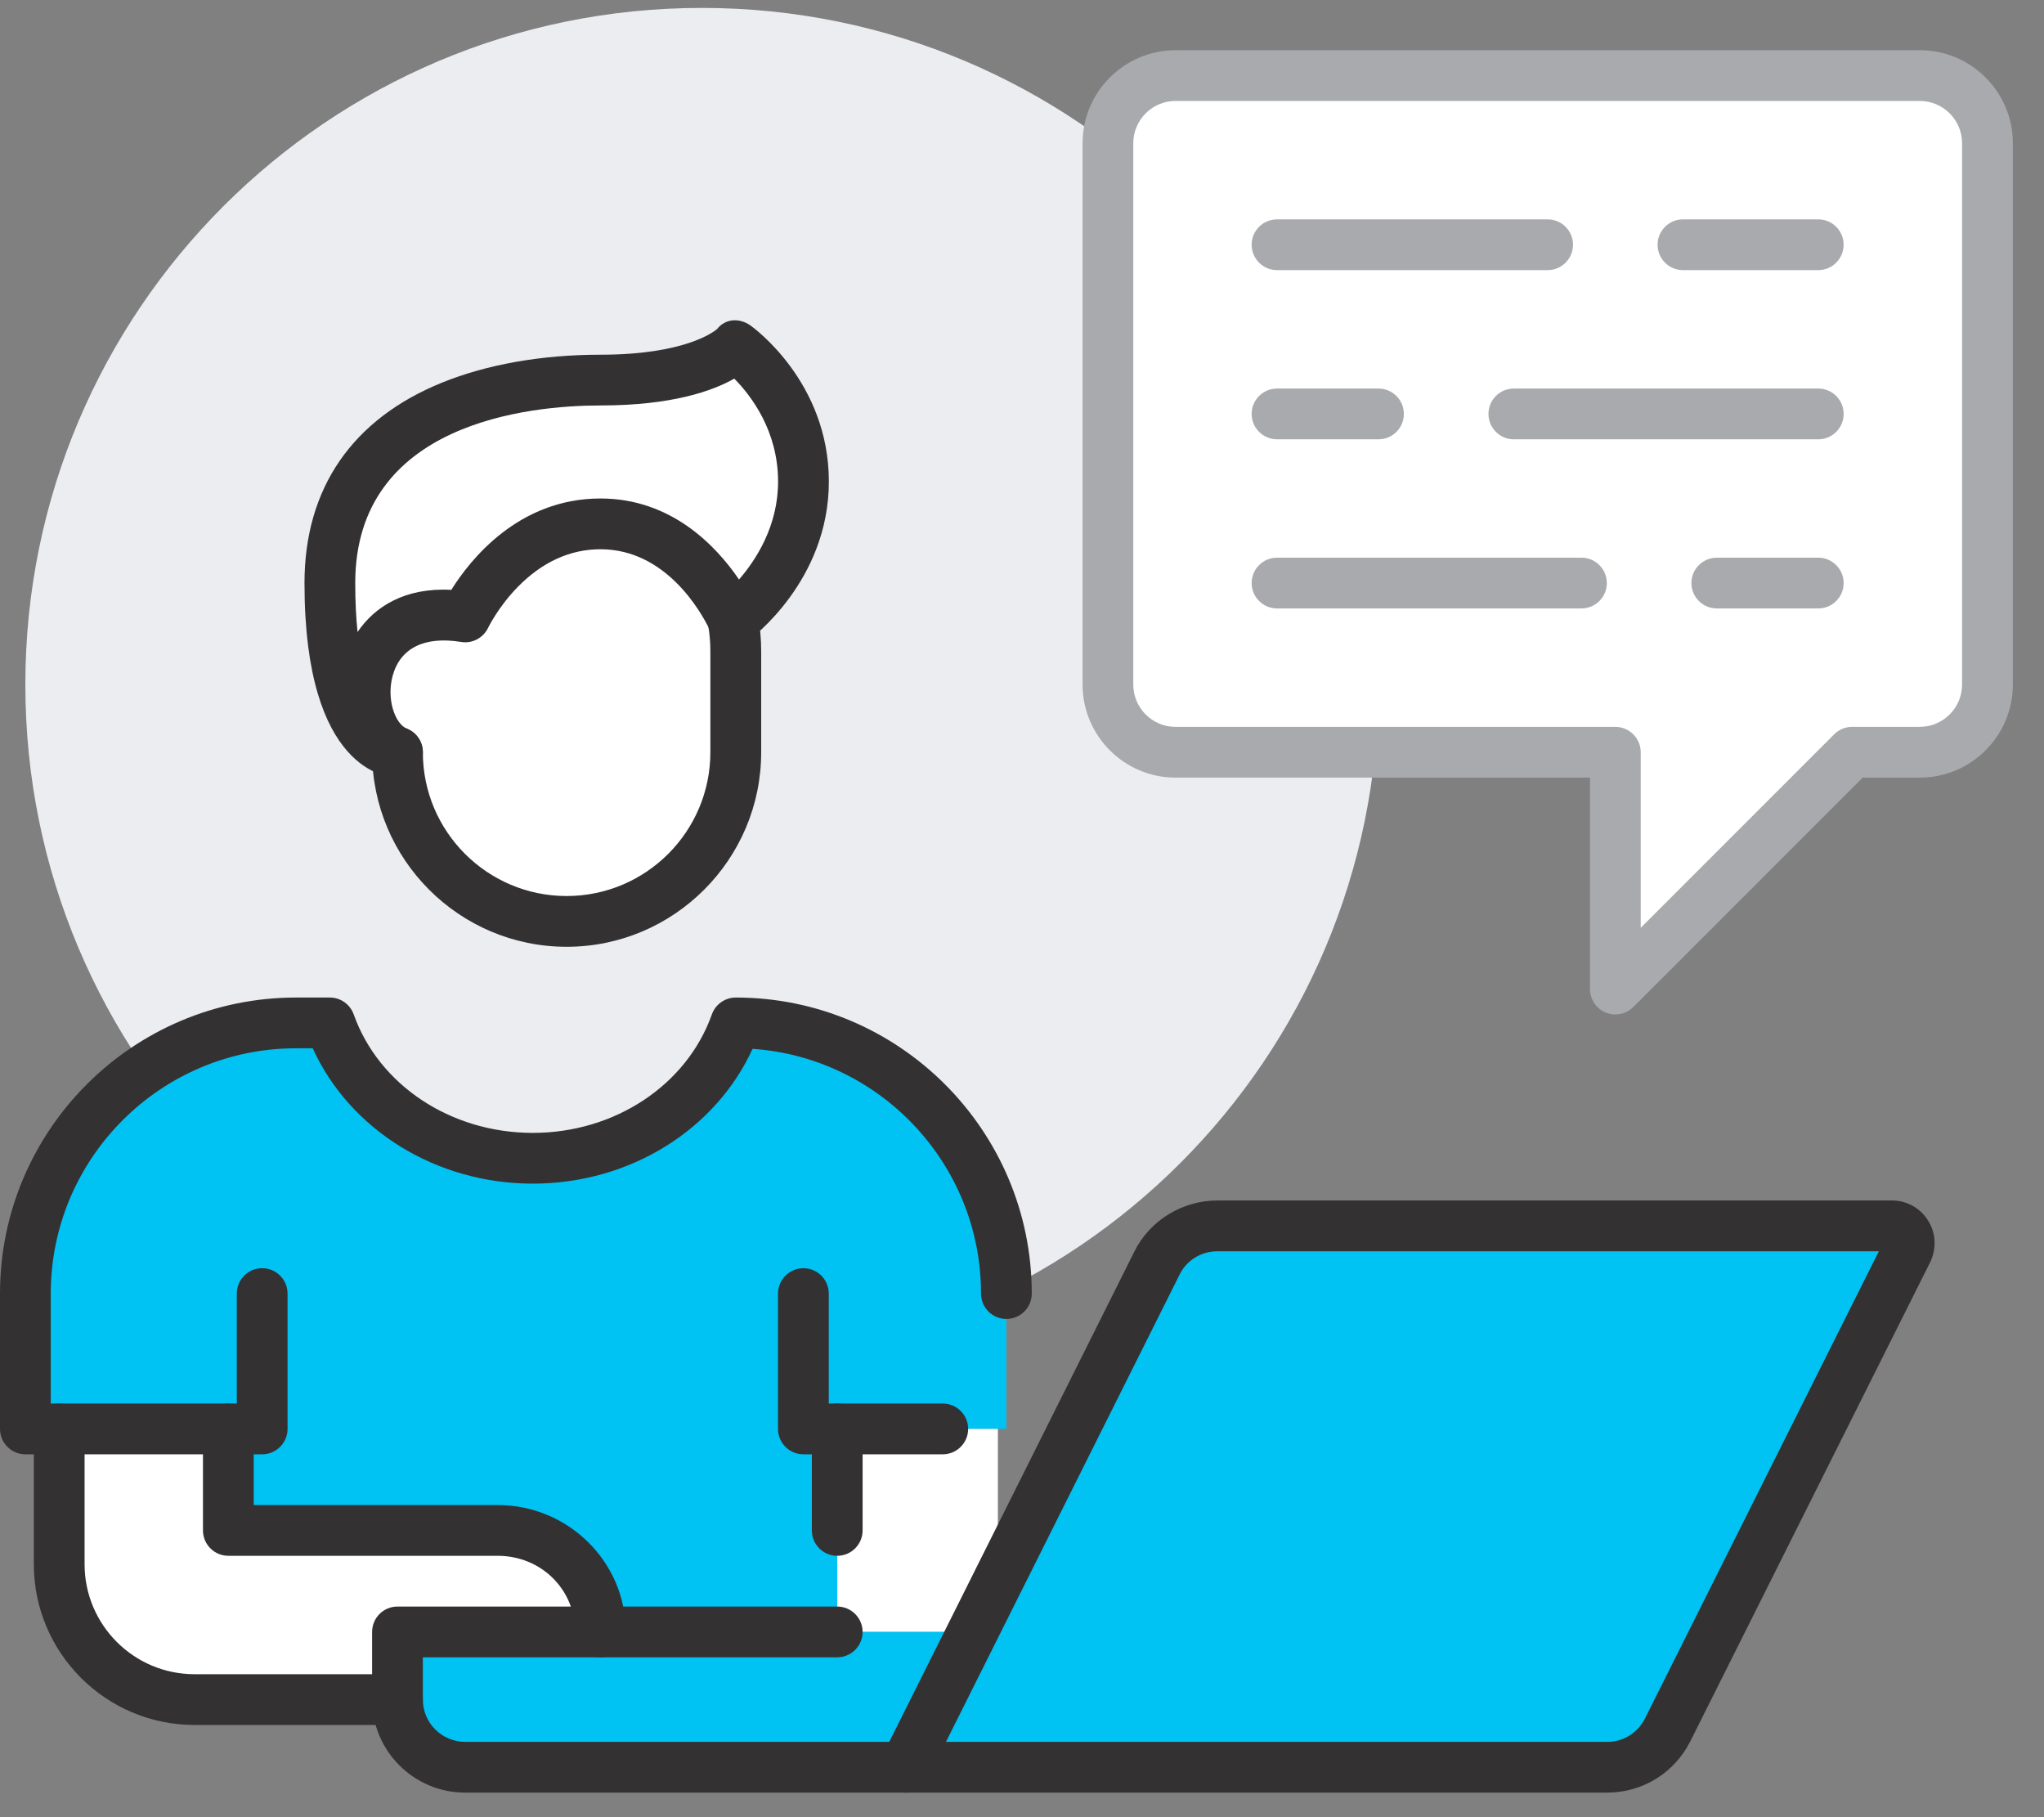
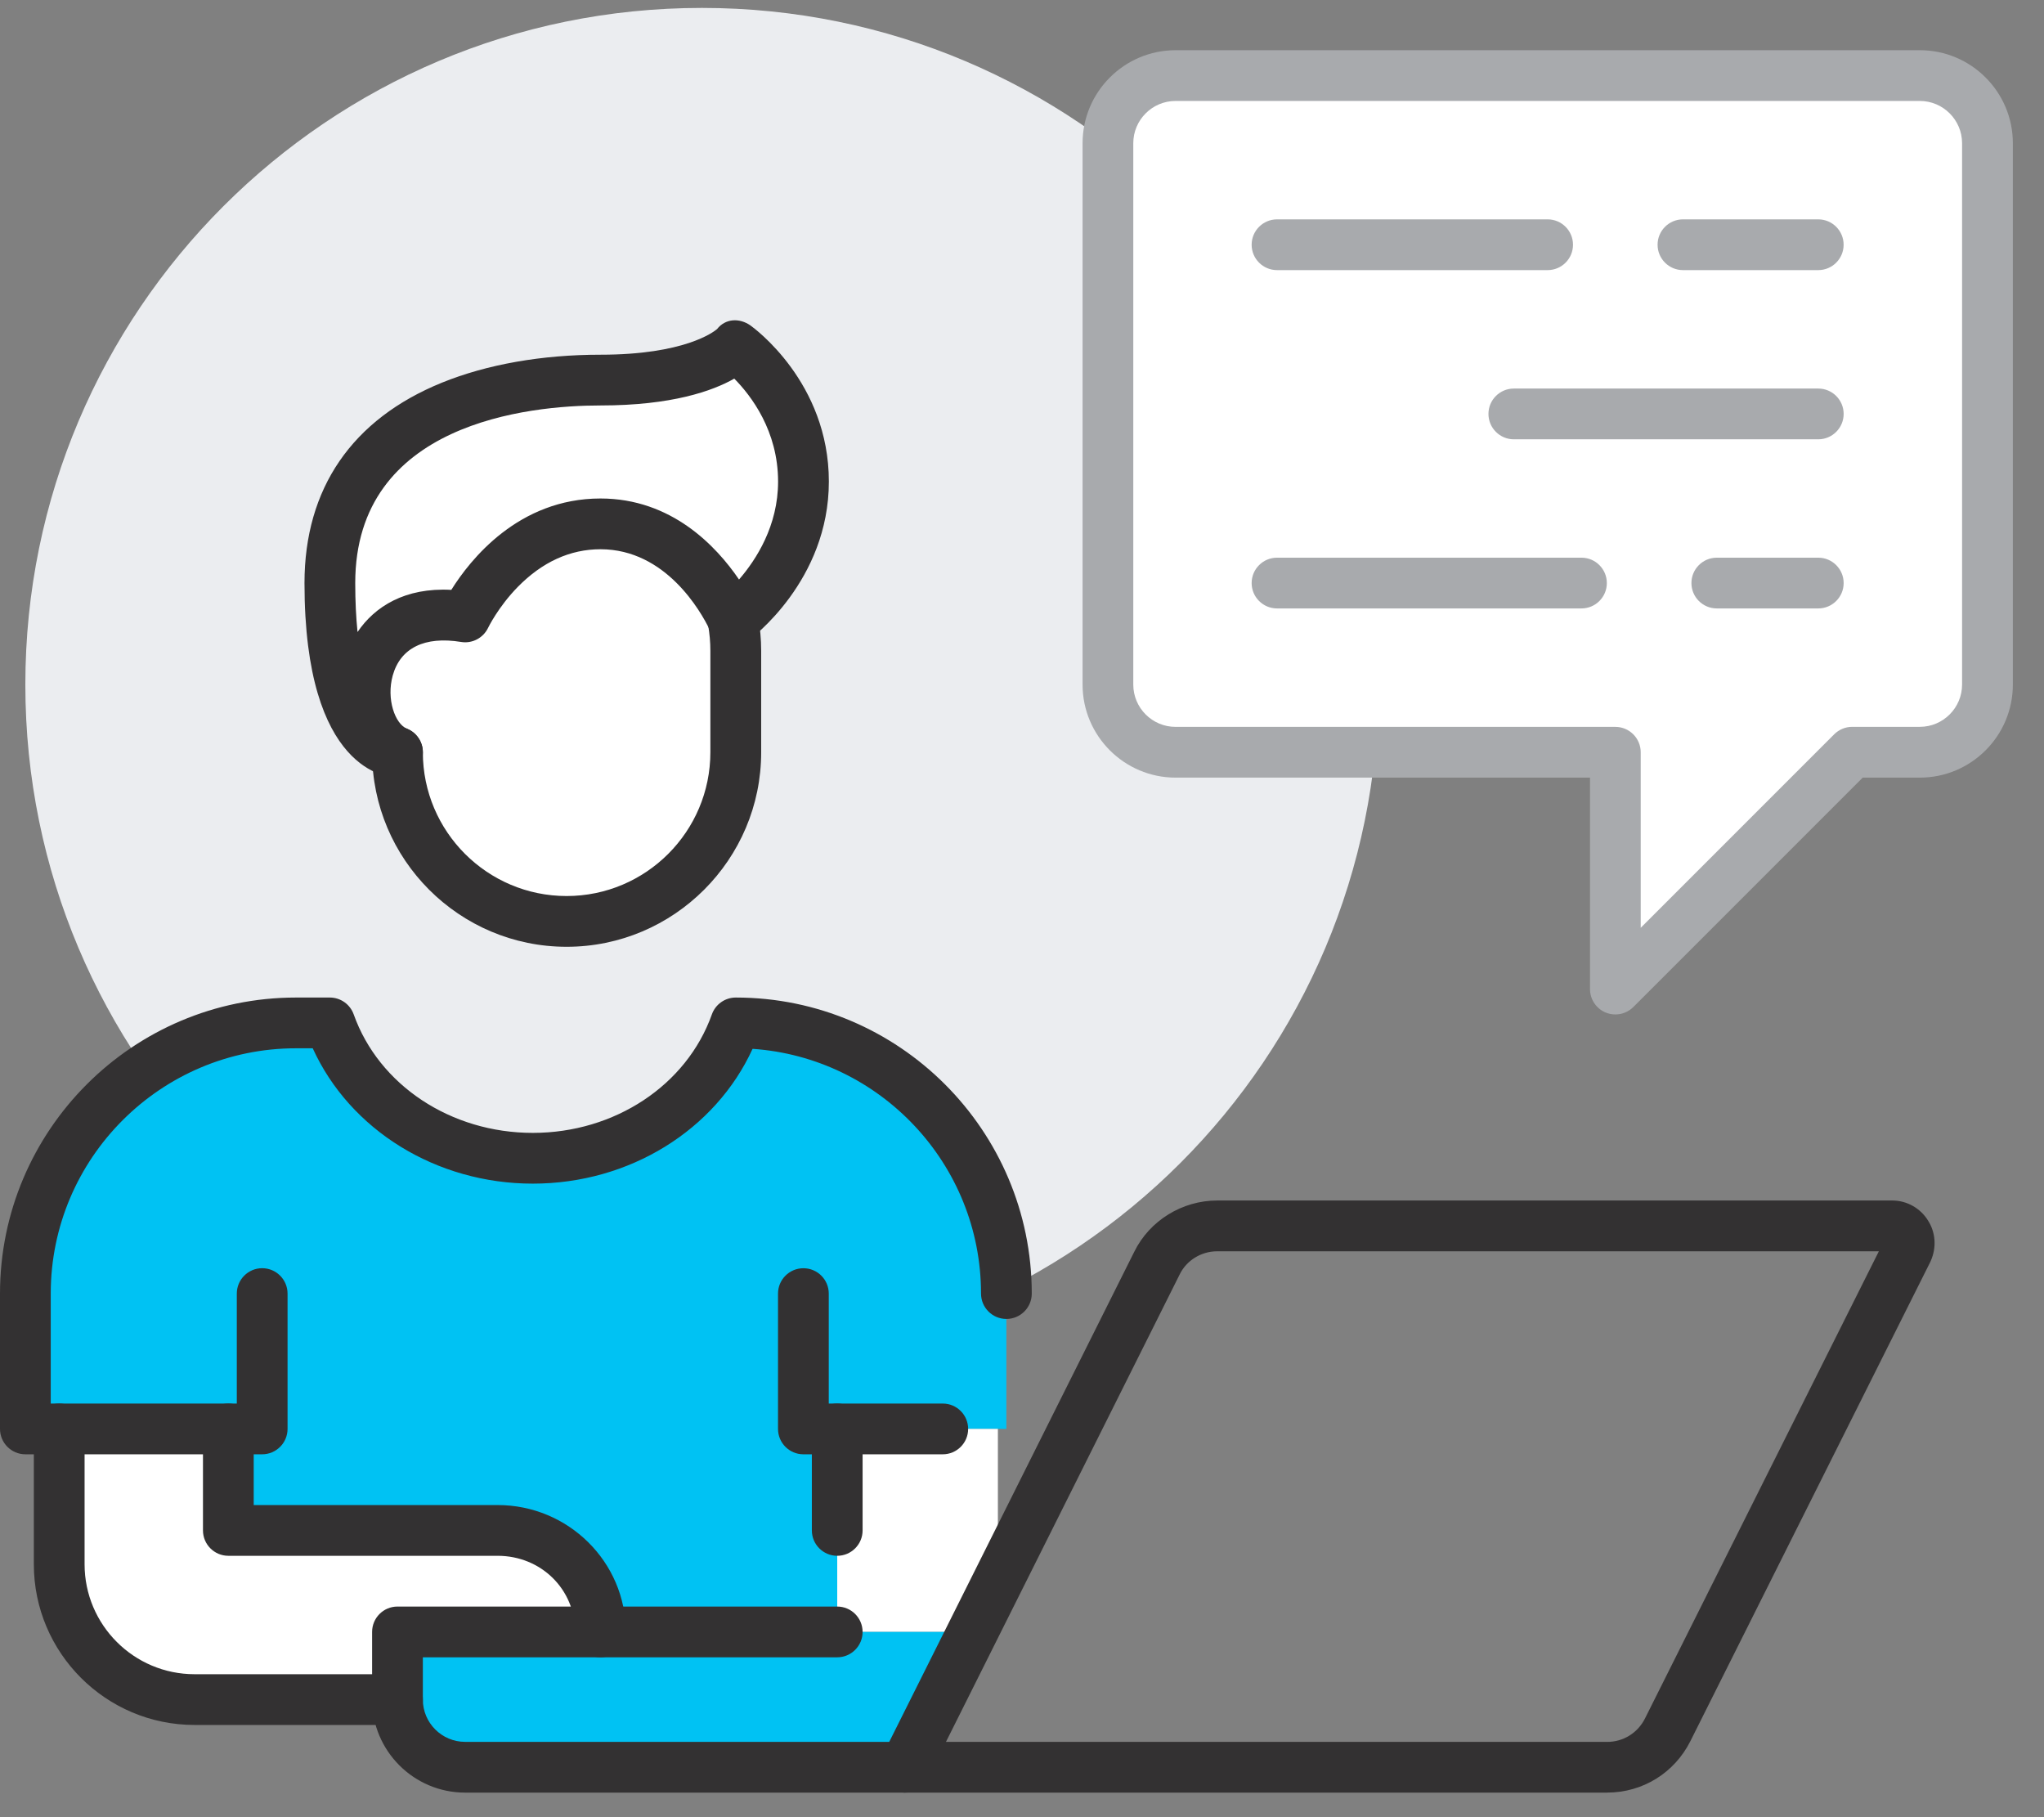
<svg xmlns="http://www.w3.org/2000/svg" width="63" height="56" viewBox="0 0 63 56" fill="none">
  <rect x="0" y="0" width="63" height="56" fill="#808080" stroke="none" />
  <g clip-path="url(#clip0_389_1908)">
    <path d="M21.634 41.95C33.151 41.95 42.487 32.614 42.487 21.097C42.487 9.58 33.151 0.244 21.634 0.244C10.117 0.244 0.781 9.58 0.781 21.097C0.781 32.614 10.117 41.95 21.634 41.95Z" fill="#EBEDF0" />
    <path d="M61.255 4.414V21.097C61.255 22.244 60.317 23.182 59.17 23.182H57.085L49.786 30.481V23.182H36.232C35.085 23.182 34.147 22.244 34.147 21.097V4.414C34.147 3.267 35.085 2.329 36.232 2.329H59.17C60.317 2.329 61.255 3.267 61.255 4.414Z" fill="white" />
-     <path d="M30.758 48.727L35.658 38.926C36.002 38.228 36.732 37.779 37.514 37.779H58.326C58.503 37.779 58.67 37.873 58.764 38.029C58.868 38.186 58.868 38.374 58.795 38.54L51.403 53.304C51.048 54.013 50.328 54.462 49.536 54.462H27.891L29.976 50.291L30.758 48.727Z" fill="#00C2F3" />
    <path d="M25.805 44.035V50.291H18.506C18.506 48.54 17.088 47.163 15.337 47.163H7.037V44.035H0.781V39.865C0.781 35.256 4.514 31.523 9.122 31.523H10.165C11.051 34.015 13.575 35.694 16.421 35.694C19.267 35.694 21.791 34.015 22.677 31.523C27.285 31.523 31.018 35.256 31.018 39.865V44.035H25.805Z" fill="#00C2F3" />
    <path d="M30.757 44.035V48.727L29.975 50.291H29.965H26.128H25.805V47.163V44.035H29.058H30.757Z" fill="white" />
    <path d="M29.975 50.291L27.89 54.462H14.335C13.188 54.462 12.25 53.523 12.25 52.376V50.291H29.975Z" fill="#00C2F3" />
    <path d="M22.678 10.67C22.678 10.67 24.763 12.151 24.763 14.841C24.763 17.531 22.595 19.116 22.595 19.116C22.595 19.116 22.595 19.105 22.584 19.085C22.428 18.751 21.156 16.144 18.507 16.144C15.682 16.144 14.337 19.012 14.337 19.012C10.75 18.428 10.635 22.536 12.251 23.182C12.251 23.182 10.166 23.182 10.166 17.969C10.166 11.776 17.381 11.713 18.507 11.713C21.76 11.713 22.678 10.67 22.678 10.67Z" fill="white" />
    <path d="M22.676 20.055V23.182C22.676 26.06 20.341 28.396 17.463 28.396C14.585 28.396 12.25 26.06 12.25 23.182C10.634 22.536 10.748 18.428 14.335 19.012C14.335 19.012 15.68 16.145 18.506 16.145C21.154 16.145 22.426 18.751 22.582 19.085C22.593 19.106 22.593 19.116 22.593 19.116C22.645 19.419 22.676 19.731 22.676 20.055Z" fill="white" />
    <path d="M18.507 50.291H12.251V52.376H5.995C3.691 52.376 1.824 50.51 1.824 48.206V44.035H7.037V47.163H15.337C17.089 47.163 18.507 48.539 18.507 50.291Z" fill="white" />
    <path d="M49.536 55.244H27.89C27.619 55.244 27.368 55.103 27.226 54.872C27.084 54.642 27.071 54.354 27.192 54.111L34.96 38.576C35.43 37.618 36.435 36.996 37.514 36.996H58.326C58.77 36.996 59.19 37.231 59.424 37.611C59.659 37.975 59.693 38.438 59.512 38.852C59.506 38.865 59.5 38.877 59.495 38.89L52.102 53.654C51.612 54.634 50.63 55.242 49.536 55.242V55.244ZM29.156 53.68H49.536C50.033 53.68 50.48 53.402 50.703 52.955L57.91 38.561H37.514C37.026 38.561 36.572 38.84 36.361 39.272L29.156 53.68Z" fill="#333132" />
    <path d="M17.464 29.177C14.159 29.177 11.469 26.487 11.469 23.182C11.469 22.751 11.819 22.4 12.251 22.4C12.682 22.4 13.033 22.751 13.033 23.182C13.033 25.626 15.02 27.613 17.464 27.613C19.908 27.613 21.895 25.626 21.895 23.182V20.054C21.895 19.792 21.872 19.529 21.824 19.25C21.749 18.825 22.035 18.42 22.461 18.345C22.887 18.272 23.291 18.557 23.365 18.983C23.428 19.346 23.461 19.707 23.461 20.054V23.182C23.461 26.487 20.77 29.177 17.465 29.177H17.464Z" fill="#333132" />
    <path d="M12.252 53.158H5.996C3.265 53.158 1.043 50.936 1.043 48.206V44.035C1.043 43.603 1.394 43.253 1.825 43.253C2.256 43.253 2.607 43.603 2.607 44.035V48.206C2.607 50.075 4.127 51.594 5.996 51.594H12.252C12.683 51.594 13.034 51.945 13.034 52.376C13.034 52.808 12.683 53.158 12.252 53.158Z" fill="#333132" />
    <path d="M18.507 51.073C18.076 51.073 17.725 50.722 17.725 50.291C17.725 48.976 16.676 47.945 15.337 47.945H7.038C6.606 47.945 6.256 47.594 6.256 47.163V44.035C6.256 43.603 6.606 43.253 7.038 43.253C7.469 43.253 7.82 43.603 7.82 44.035V46.381H15.337C17.517 46.381 19.289 48.135 19.289 50.291C19.289 50.722 18.938 51.073 18.507 51.073Z" fill="#333132" />
    <path d="M29.058 44.817H24.762C24.331 44.817 23.98 44.467 23.98 44.035V39.864C23.98 39.433 24.331 39.083 24.762 39.083C25.194 39.083 25.544 39.433 25.544 39.864V43.253H29.058C29.49 43.253 29.84 43.604 29.84 44.035C29.84 44.467 29.49 44.817 29.058 44.817Z" fill="#333132" />
    <path d="M8.081 44.817H0.782C0.351 44.817 0 44.466 0 44.035V39.864C0 34.834 4.092 30.741 9.123 30.741H10.166C10.497 30.741 10.791 30.95 10.902 31.261C11.679 33.444 13.897 34.912 16.422 34.912C18.946 34.912 21.165 33.444 21.941 31.261C22.052 30.95 22.347 30.741 22.678 30.741C27.709 30.741 31.801 34.834 31.801 39.864C31.801 40.296 31.45 40.646 31.019 40.646C30.588 40.646 30.237 40.296 30.237 39.864C30.237 35.871 27.123 32.591 23.196 32.322C22.048 34.828 19.399 36.476 16.422 36.476C13.445 36.476 10.784 34.822 9.639 32.305H9.123C4.955 32.305 1.564 35.696 1.564 39.864V43.253H7.299V39.864C7.299 39.433 7.649 39.082 8.081 39.082C8.512 39.082 8.863 39.433 8.863 39.864V44.035C8.863 44.466 8.512 44.817 8.081 44.817Z" fill="#333132" />
    <path d="M12.252 23.964C11.959 23.964 9.385 23.796 9.385 17.969C9.385 15.054 10.85 12.919 13.62 11.793C15.01 11.229 16.7 10.931 18.508 10.931C21.093 10.931 21.994 10.232 22.101 10.141C22.357 9.814 22.791 9.79 23.132 10.031C23.231 10.102 25.547 11.78 25.547 14.839C25.547 17.898 23.16 19.672 23.058 19.746C22.821 19.92 22.505 19.946 22.242 19.813C22.059 19.72 21.925 19.563 21.859 19.376C21.606 18.859 20.528 16.926 18.509 16.926C17.572 16.926 16.715 17.317 15.959 18.087C15.355 18.704 15.048 19.34 15.045 19.346C14.895 19.66 14.555 19.84 14.212 19.783C13.09 19.6 12.342 19.967 12.105 20.816C11.902 21.546 12.178 22.31 12.543 22.456C12.891 22.595 13.091 22.962 13.02 23.33C12.949 23.698 12.626 23.965 12.252 23.965V23.964ZM22.632 11.668C21.963 12.048 20.708 12.495 18.508 12.495C16.308 12.495 10.949 13.028 10.949 17.969C10.949 18.538 10.975 19.037 11.02 19.477C11.55 18.692 12.487 18.1 13.91 18.178C14.49 17.249 15.98 15.362 18.508 15.362C20.696 15.362 22.076 16.828 22.778 17.859C23.312 17.243 23.982 16.199 23.982 14.841C23.982 13.278 23.15 12.192 22.632 11.668ZM21.876 19.414C21.876 19.414 21.88 19.423 21.882 19.427C21.88 19.423 21.878 19.418 21.876 19.414Z" fill="#333132" />
    <path d="M27.891 55.243H14.336C12.755 55.243 11.469 53.957 11.469 52.376V50.291C11.469 49.859 11.819 49.509 12.251 49.509H25.805C26.237 49.509 26.587 49.859 26.587 50.291C26.587 50.722 26.237 51.073 25.805 51.073H13.033V52.376C13.033 53.094 13.618 53.679 14.336 53.679H27.891C28.322 53.679 28.672 54.03 28.672 54.461C28.672 54.893 28.322 55.243 27.891 55.243Z" fill="#333132" />
    <path d="M25.805 47.945C25.374 47.945 25.023 47.594 25.023 47.163V44.035C25.023 43.603 25.374 43.253 25.805 43.253C26.237 43.253 26.587 43.603 26.587 44.035V47.163C26.587 47.594 26.237 47.945 25.805 47.945Z" fill="#333132" />
    <path d="M49.788 31.262C49.687 31.262 49.586 31.243 49.489 31.203C49.197 31.081 49.007 30.796 49.007 30.48V23.964H36.234C34.654 23.964 33.367 22.678 33.367 21.097V4.414C33.367 2.833 34.654 1.547 36.234 1.547H59.173C60.754 1.547 62.04 2.833 62.04 4.414V21.097C62.04 22.678 60.754 23.964 59.173 23.964H57.412L50.343 31.033C50.193 31.183 49.994 31.262 49.79 31.262H49.788ZM36.233 3.111C35.515 3.111 34.93 3.696 34.93 4.414V21.097C34.93 21.815 35.515 22.4 36.233 22.4H49.788C50.219 22.4 50.57 22.75 50.57 23.182V28.592L56.534 22.628C56.681 22.482 56.879 22.399 57.086 22.399H59.172C59.89 22.399 60.475 21.814 60.475 21.095V4.414C60.475 3.696 59.89 3.111 59.172 3.111H36.233Z" fill="#A8AAAD" />
    <path d="M47.701 8.324H39.36C38.929 8.324 38.578 7.974 38.578 7.542C38.578 7.111 38.929 6.76 39.36 6.76H47.701C48.133 6.76 48.483 7.111 48.483 7.542C48.483 7.974 48.133 8.324 47.701 8.324Z" fill="#A8AAAD" />
    <path d="M56.042 8.324H51.872C51.44 8.324 51.09 7.974 51.09 7.542C51.09 7.111 51.44 6.76 51.872 6.76H56.042C56.474 6.76 56.824 7.111 56.824 7.542C56.824 7.974 56.474 8.324 56.042 8.324Z" fill="#A8AAAD" />
-     <path d="M42.488 13.538H39.36C38.929 13.538 38.578 13.187 38.578 12.756C38.578 12.324 38.929 11.974 39.36 11.974H42.488C42.919 11.974 43.27 12.324 43.27 12.756C43.27 13.187 42.919 13.538 42.488 13.538Z" fill="#A8AAAD" />
    <path d="M56.043 13.538H46.659C46.227 13.538 45.877 13.187 45.877 12.756C45.877 12.324 46.227 11.974 46.659 11.974H56.043C56.474 11.974 56.825 12.324 56.825 12.756C56.825 13.187 56.474 13.538 56.043 13.538Z" fill="#A8AAAD" />
    <path d="M48.744 18.75H39.36C38.929 18.75 38.578 18.4 38.578 17.968C38.578 17.537 38.929 17.186 39.36 17.186H48.744C49.175 17.186 49.526 17.537 49.526 17.968C49.526 18.4 49.175 18.75 48.744 18.75Z" fill="#A8AAAD" />
    <path d="M56.043 18.75H52.915C52.483 18.75 52.133 18.4 52.133 17.968C52.133 17.537 52.483 17.186 52.915 17.186H56.043C56.474 17.186 56.825 17.537 56.825 17.968C56.825 18.4 56.474 18.75 56.043 18.75Z" fill="#A8AAAD" />
  </g>
  <defs>
    <clipPath id="clip0_389_1908">
      <rect width="62.038" height="55" fill="white" transform="translate(0 0.244)" />
    </clipPath>
  </defs>
</svg>